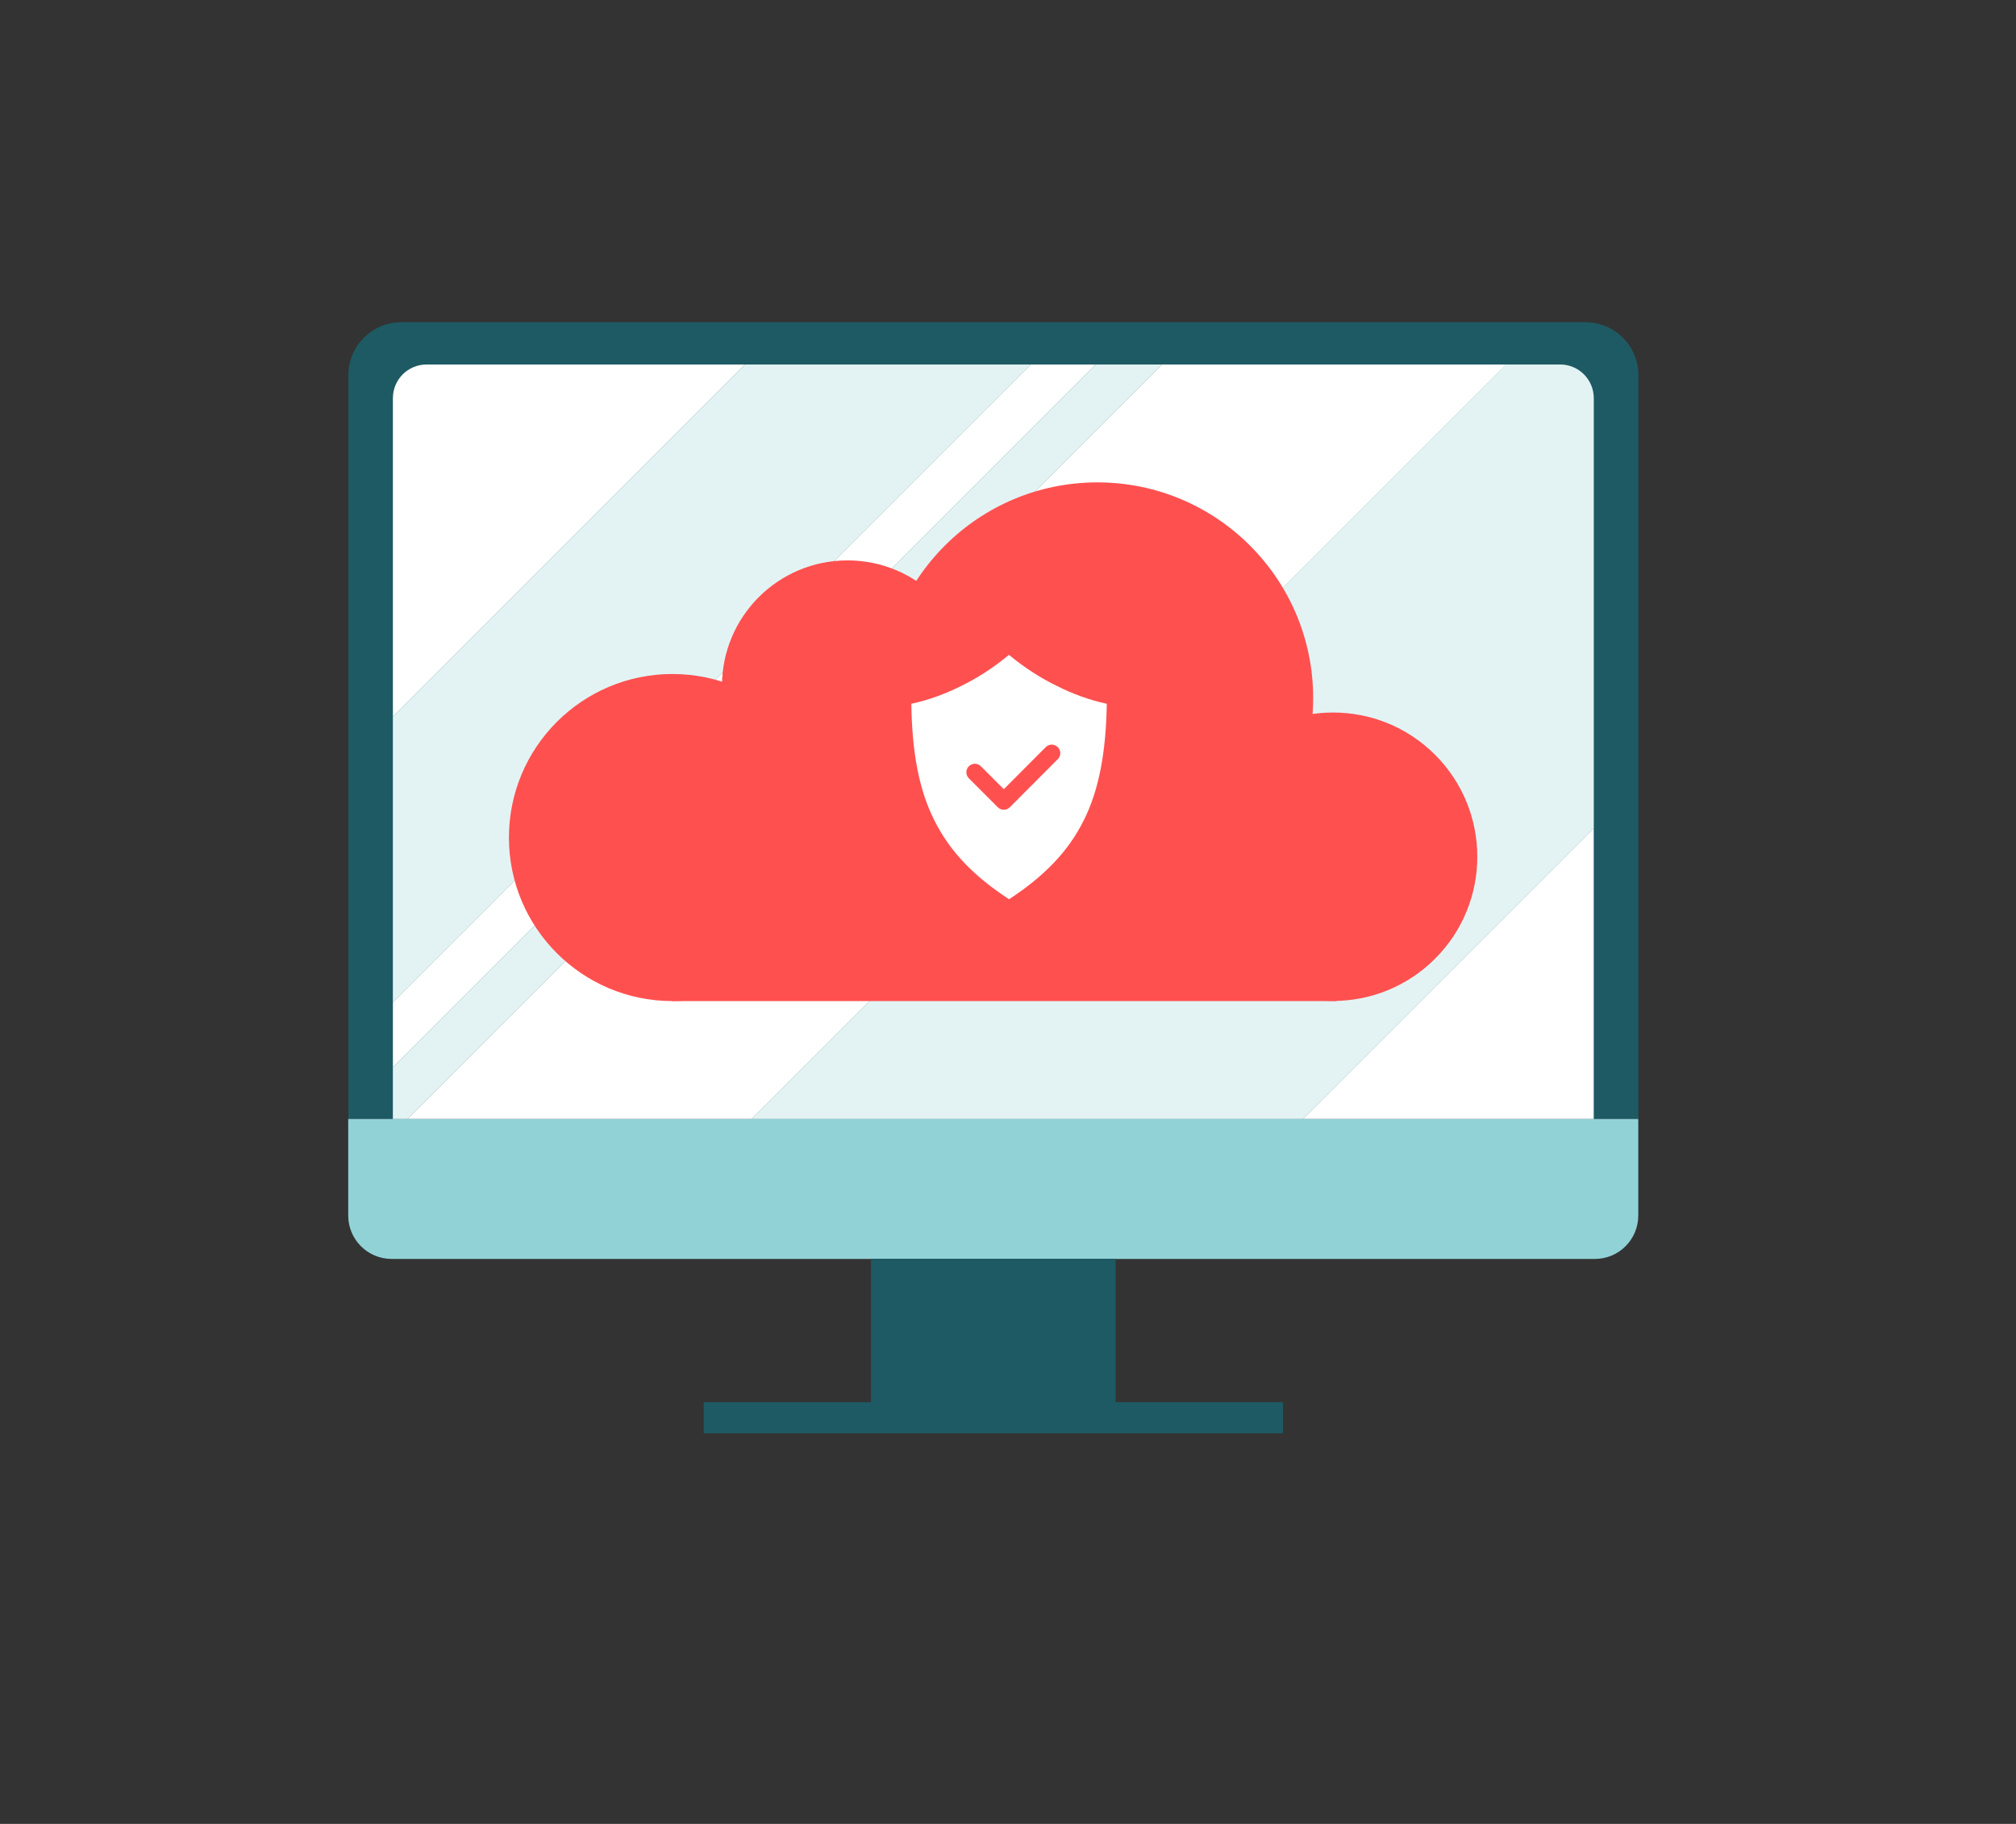
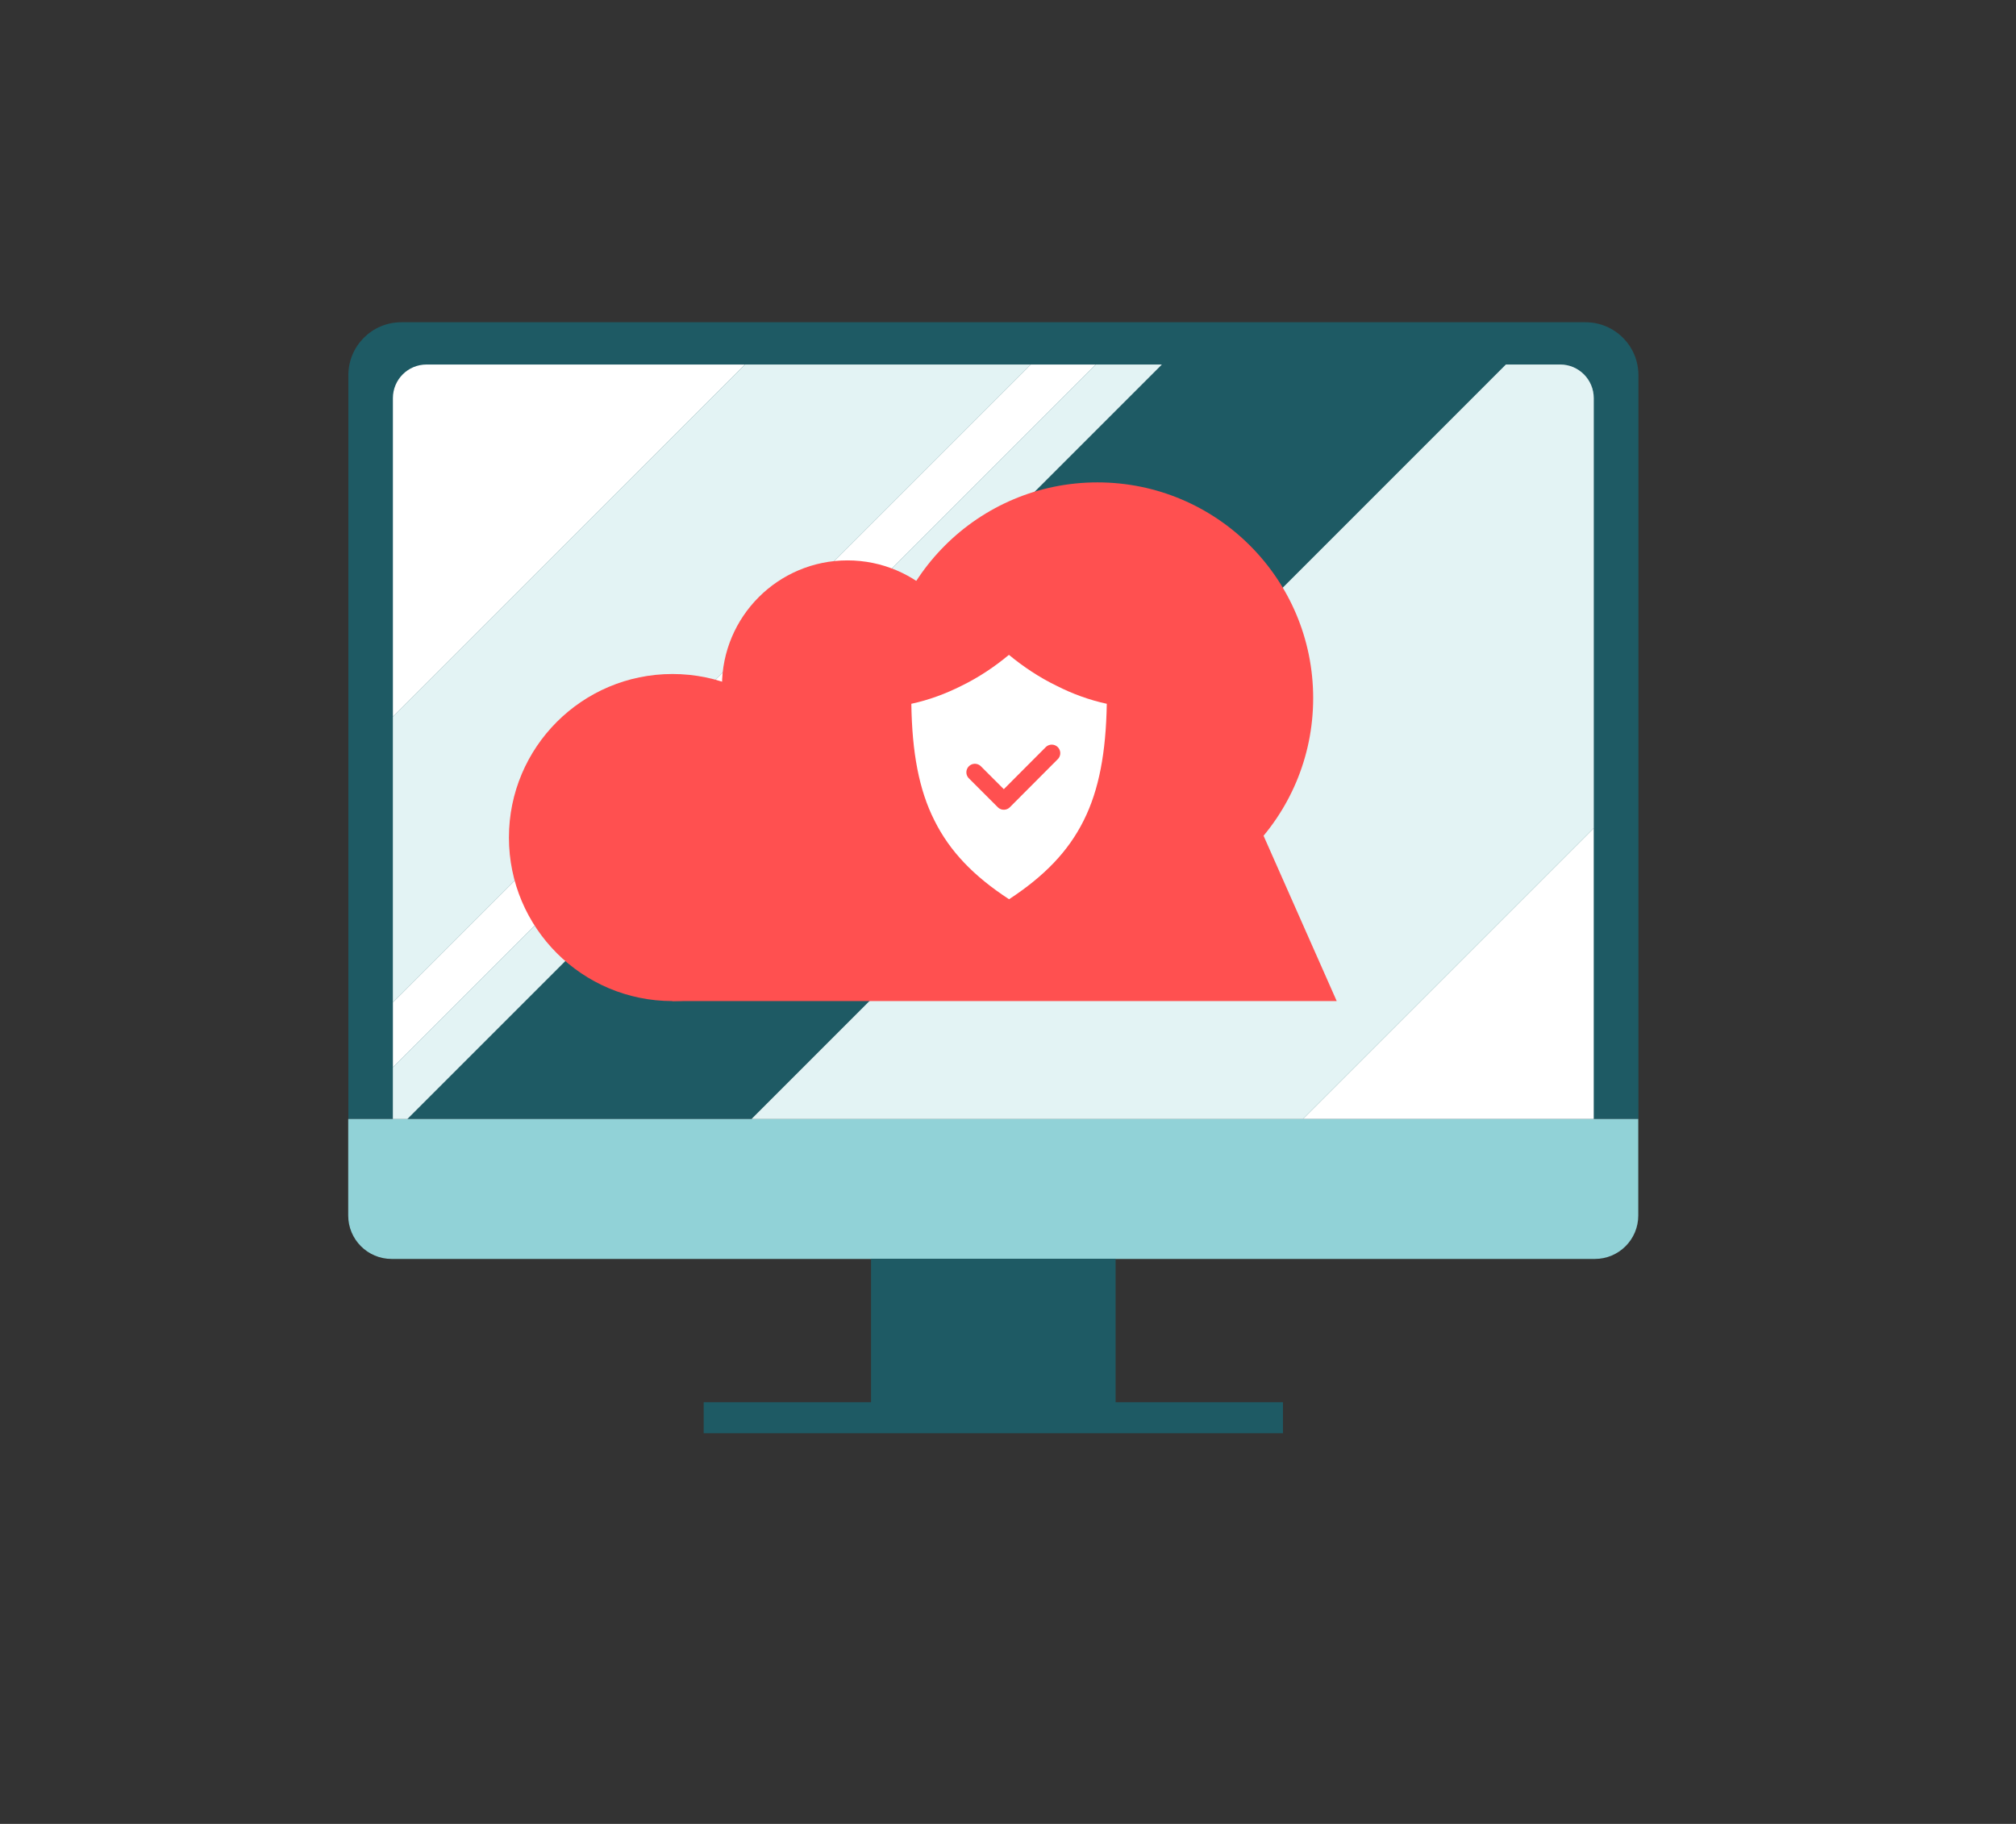
<svg xmlns="http://www.w3.org/2000/svg" version="1.1" id="Layer_1" x="0px" y="0px" width="1421.3px" height="1285.9px" viewBox="0 0 1421.3 1285.9" style="enable-background:new 0 0 1421.3 1285.9;" xml:space="preserve">
  <rect x="0" y="0" width="1421.3" height="1285.9" fill="#333333" stroke="none" />
  <style type="text/css">
	.st0{fill:#1E5A64;}
	.st1{fill:#91D2D7;enable-background:new    ;}
	.st2{fill:#FFFFFF;}
	.st3{opacity:0.25;fill:#91D1D6;enable-background:new    ;}
	.st4{fill:#FF5050;}
	.st5{fill:none;stroke:#FF5050;stroke-width:12;stroke-linecap:round;stroke-linejoin:round;stroke-miterlimit:10;}
</style>
  <g id="Layer_1_00000155121500661690682590000006191453787241165698_">
</g>
  <g id="Layer_2_00000183963236166513136420000009681055872581409410_">
</g>
  <g id="Layer_3">
    <path class="st0" d="M1155,788.9H245.6V264.5c0-20.6,16.7-37.3,37.3-37.3h834.9c20.6,0,37.3,16.7,37.3,37.3v524.4H1155z" />
    <path class="st1" d="M245.6,788.9H1155V857c0,16.9-13.7,30.6-30.6,30.6H276.1c-16.9,0-30.6-13.7-30.6-30.6v-68.1H245.6z" />
    <polygon class="st0" points="786.5,988.6 786.5,887.5 614.1,887.5 614.1,988.6 496.1,988.6 496.1,1010.5 904.5,1010.5 904.5,988.6     " />
    <g>
      <polygon class="st2" points="726.7,257 277,706.7 277,752.5 772.5,257   " />
      <path class="st2" d="M300.7,257c-13.1,0-23.7,10.6-23.7,23.7v224.7L525.3,257H300.7z" />
-       <polygon class="st2" points="819.1,257 287.2,788.9 529.9,788.9 1061.8,257   " />
      <polygon class="st2" points="1123.6,583.9 918.6,788.9 1123.6,788.9   " />
      <polygon class="st2" points="525.3,257 277,505.4 277,706.7 726.7,257   " />
      <polygon class="st3" points="525.3,257 277,505.4 277,706.7 726.7,257   " />
      <polygon class="st2" points="772.5,257 277,752.5 277,788.9 287.2,788.9 819.1,257   " />
      <polygon class="st3" points="772.5,257 277,752.5 277,788.9 287.2,788.9 819.1,257   " />
      <path class="st2" d="M1123.6,280.7c0-13.1-10.6-23.7-23.7-23.7h-38.2L529.9,788.9h388.7l205-205L1123.6,280.7L1123.6,280.7z" />
      <path class="st3" d="M1123.6,280.7c0-13.1-10.6-23.7-23.7-23.7h-38.2L529.9,788.9h388.7l205-205L1123.6,280.7L1123.6,280.7z" />
    </g>
    <g>
-       <ellipse transform="matrix(0.707 -0.707 0.707 0.707 -151.773 841.588)" class="st4" cx="940" cy="604" rx="101.7" ry="101.7" />
      <circle class="st4" cx="474.1" cy="590.5" r="115.3" />
      <circle class="st4" cx="773.7" cy="492.2" r="152.1" />
      <circle class="st4" cx="597.5" cy="483.6" r="88.5" />
      <polygon class="st4" points="474.1,591.9 852,501.5 942.4,705.8 474.1,705.8   " />
    </g>
    <path class="st2" d="M711.3,461.7c-10.1,8.4-21.3,15.9-33.4,21.8c-11.1,5.6-22.9,10-35.4,12.7c0.5,34.1,5.3,60.6,16.3,82.3   c10.8,21.7,27.7,39.3,52.6,55.5c24.9-16.3,41.8-33.8,52.6-55.5c10.9-21.7,15.7-48.2,16.3-82.3c-12.5-2.7-24.4-7.1-35.4-12.7   C732.7,477.6,721.5,470.1,711.3,461.7z" />
    <polyline class="st5" points="687.3,544.5 707.7,564.9 741.5,531  " />
  </g>
  <g id="Layer_6">
</g>
  <g id="Layer_10">
</g>
  <g id="Layer_9">
</g>
  <g id="Layer_5_00000052797676712987653890000001988086110197498783_">
</g>
  <g id="Layer_8">
</g>
  <g id="Layer_11">
</g>
  <g id="Layer_4">
</g>
  <g id="Layer_7">
</g>
  <g id="Layer_12">
</g>
</svg>